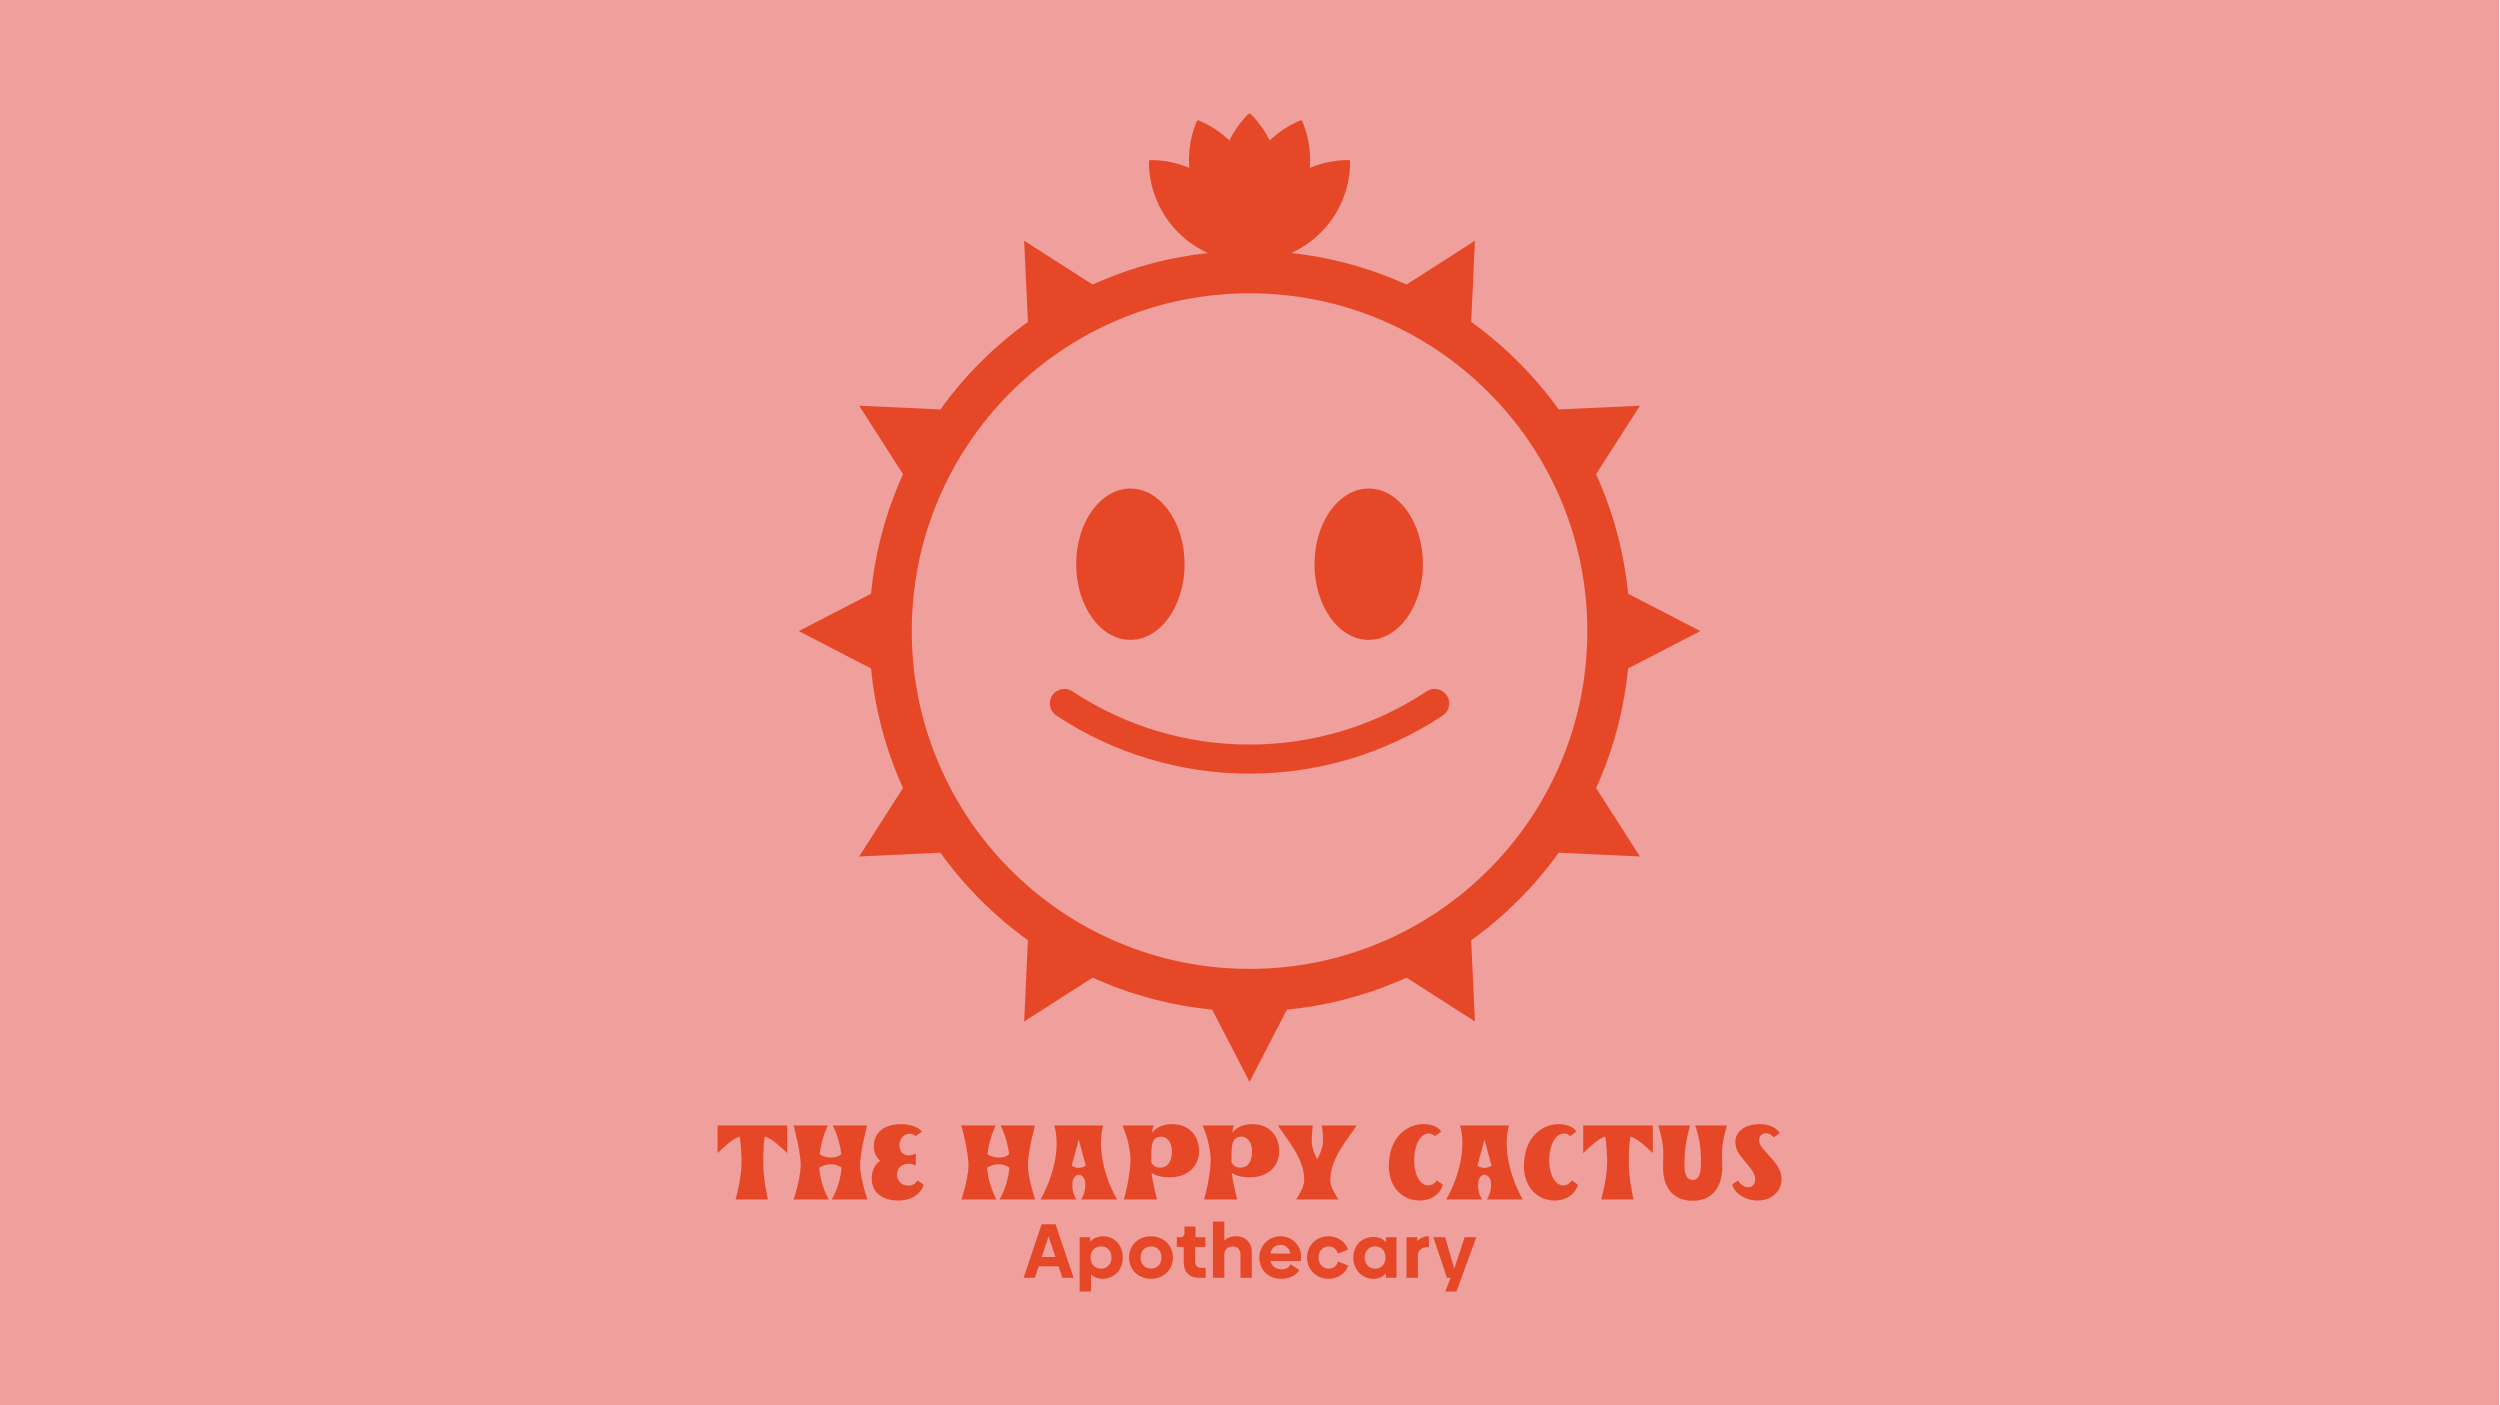
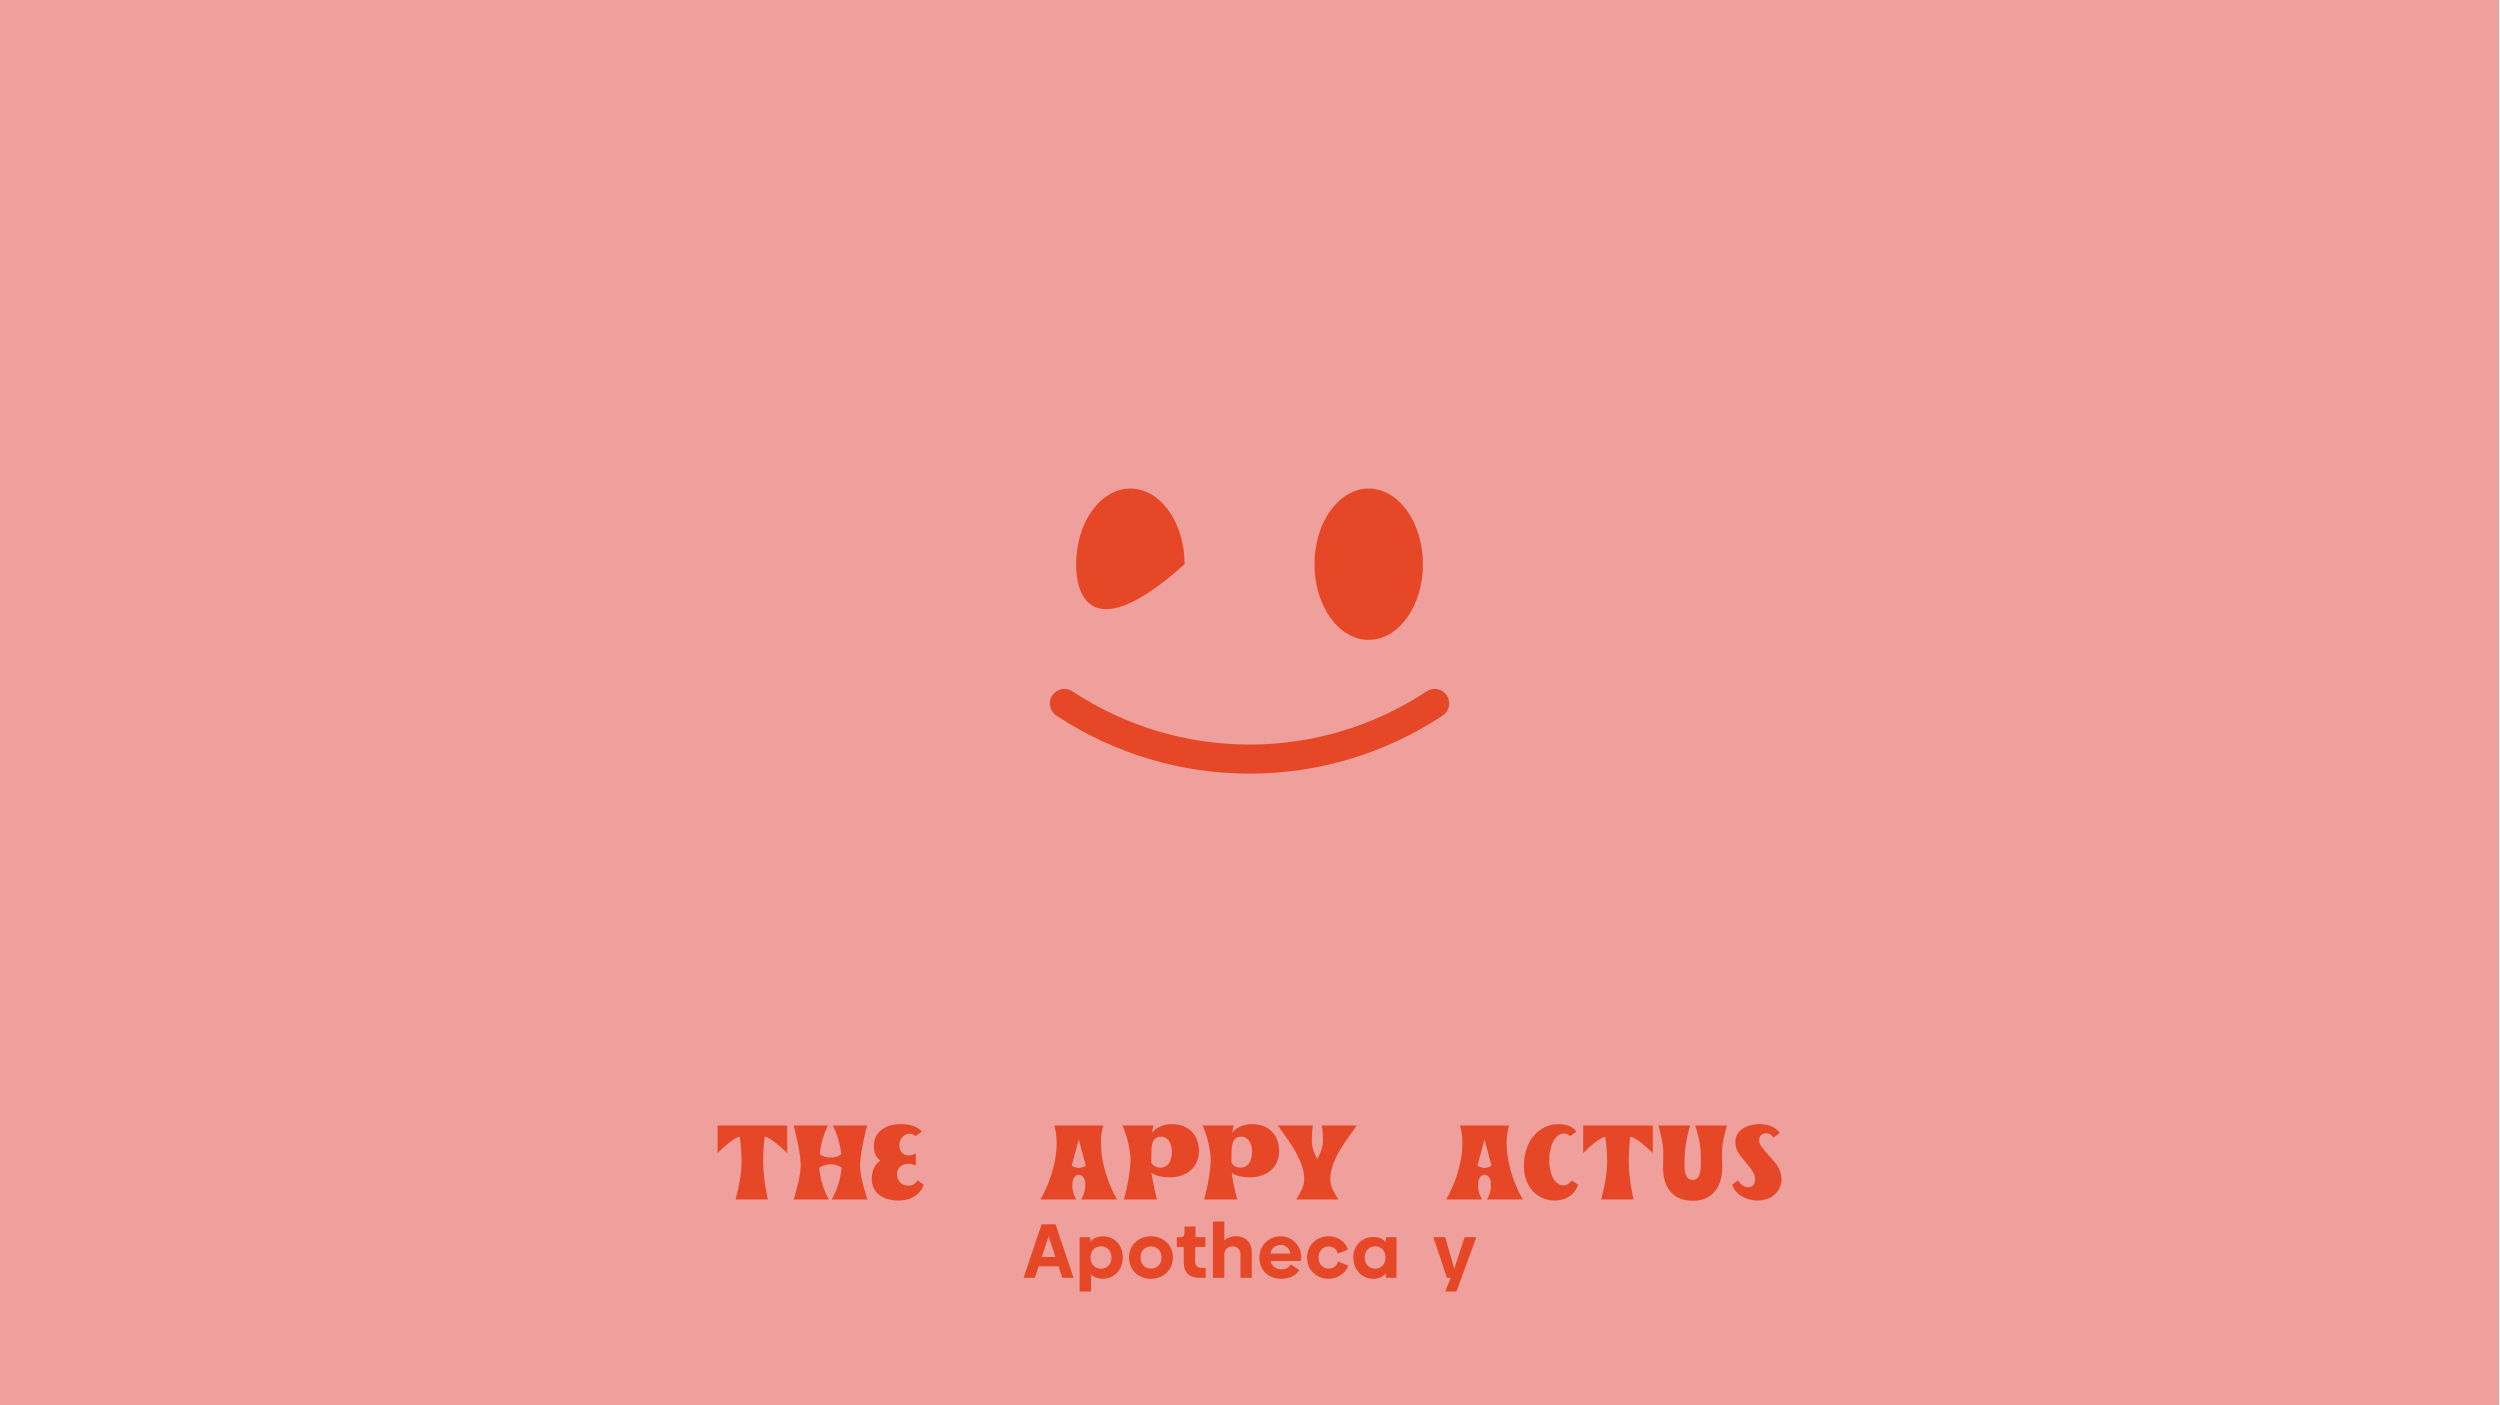
<svg xmlns="http://www.w3.org/2000/svg" width="1822" height="1024" viewBox="0 0 1822 1024" fill="none">
  <path d="M0 1024H1821.33V-3.05176e-05H0V1024Z" fill="#EF9F9C" />
  <mask id="mask0_66_19" style="mask-type:luminance" maskUnits="userSpaceOnUse" x="0" y="0" width="1822" height="1024">
    <path d="M0 -3.05176e-05H1821.33V1024H0V-3.05176e-05Z" fill="white" />
  </mask>
  <g mask="url(#mask0_66_19)">
-     <path d="M863.328 411.201C863.328 441.656 845.637 466.344 823.816 466.344C801.995 466.344 784.305 441.656 784.305 411.201C784.305 380.747 801.995 356.059 823.816 356.059C845.637 356.059 863.328 380.747 863.328 411.201Z" fill="#E64827" />
+     <path d="M863.328 411.201C801.995 466.344 784.305 441.656 784.305 411.201C784.305 380.747 801.995 356.059 823.816 356.059C845.637 356.059 863.328 380.747 863.328 411.201Z" fill="#E64827" />
    <path d="M1037.03 411.201C1037.03 441.656 1019.34 466.344 997.517 466.344C975.695 466.344 958.005 441.656 958.005 411.201C958.005 380.747 975.695 356.059 997.517 356.059C1019.34 356.059 1037.03 380.747 1037.03 411.201Z" fill="#E64827" />
    <path d="M910.664 563.815C860.608 563.815 812.061 549.268 770.249 521.738L769.889 521.5C765.007 518.283 763.657 511.715 766.875 506.834C770.092 501.951 776.659 500.602 781.541 503.819L781.899 504.055C820.237 529.298 864.761 542.64 910.665 542.64H910.872C956.849 542.6 1001.43 529.178 1039.78 503.827C1044.66 500.603 1051.23 501.944 1054.45 506.822C1057.68 511.7 1056.33 518.268 1051.46 521.492C1009.63 549.136 961.025 563.771 910.891 563.815H910.664Z" fill="#E64827" />
-     <path d="M1137.5 555.759C1125.1 585.072 1107.35 611.4 1084.74 634.01C1062.13 656.62 1035.8 674.37 1006.49 686.77C976.141 699.606 943.903 706.114 910.667 706.114C877.432 706.114 845.193 699.606 814.845 686.77C785.531 674.37 759.203 656.62 736.593 634.01C713.984 611.4 696.233 585.072 683.835 555.759C670.999 525.411 664.489 493.172 664.489 459.936C664.489 426.702 670.999 394.462 683.835 364.115C696.233 334.8 713.984 308.472 736.593 285.863C759.203 263.254 785.531 245.503 814.845 233.104C845.193 220.268 877.432 213.759 910.667 213.759C943.903 213.759 976.141 220.268 1006.49 233.104C1035.8 245.503 1062.13 263.254 1084.74 285.863C1107.35 308.472 1125.1 334.8 1137.5 364.115C1150.34 394.462 1156.84 426.702 1156.84 459.936C1156.84 493.172 1150.34 525.411 1137.5 555.759ZM1166.07 567.843C1176.99 542.011 1183.85 514.976 1186.55 487.17L1239.18 459.936L1186.55 432.703C1183.85 404.898 1176.99 377.862 1166.07 352.031C1165.15 349.855 1164.2 347.694 1163.22 345.546L1195.17 295.679L1135.98 298.412C1127.22 286.211 1117.44 274.694 1106.67 263.93C1095.91 253.167 1084.39 243.386 1072.19 234.62L1074.92 175.435L1025.06 207.379C1022.91 206.407 1020.75 205.458 1018.57 204.536C993.711 194.022 967.732 187.29 941.025 184.391C949.061 180.756 956.308 175.739 962.588 169.459C969.3 162.748 974.569 154.932 978.249 146.231C982.061 137.22 983.993 127.648 983.993 117.783C983.993 117.163 983.491 116.66 982.871 116.66C973.061 116.66 963.544 118.572 954.579 122.34C954.723 120.52 954.801 118.691 954.808 116.854C954.851 107.07 952.944 97.494 949.139 88.391C948.901 87.819 948.243 87.55 947.671 87.788C939.311 91.282 931.81 96.187 925.341 102.379C921.822 95.242 917.171 88.756 911.461 83.046C911.023 82.608 910.311 82.608 909.873 83.046C904.164 88.756 899.511 95.242 895.993 102.379C889.523 96.187 882.024 91.282 873.664 87.788C873.091 87.55 872.433 87.819 872.195 88.391C868.391 97.494 866.483 107.07 866.527 116.854C866.533 118.691 866.612 120.52 866.756 122.34C857.791 118.572 848.273 116.66 838.464 116.66C837.844 116.66 837.341 117.163 837.341 117.783C837.341 127.648 839.273 137.22 843.084 146.231C846.765 154.932 852.035 162.748 858.747 169.459C865.027 175.739 872.273 180.756 880.308 184.391C853.603 187.29 827.624 194.022 802.761 204.536C800.584 205.458 798.424 206.407 796.277 207.379L746.411 175.435L749.143 234.62C736.941 243.386 725.424 253.167 714.661 263.93C703.897 274.694 694.116 286.211 685.349 298.412L626.165 295.679L658.109 345.546C657.137 347.694 656.188 349.855 655.267 352.031C644.343 377.862 637.488 404.898 634.789 432.703L582.152 459.936L634.789 487.17C637.488 514.976 644.343 542.011 655.267 567.843C656.188 570.019 657.137 572.179 658.109 574.328L626.165 624.194L685.349 621.46C694.116 633.663 703.897 645.179 714.661 655.943C725.424 666.706 736.941 676.488 749.143 685.254L746.411 744.439L796.276 712.495C798.423 713.467 800.584 714.415 802.761 715.336C828.592 726.262 855.628 733.115 883.435 735.815L910.667 788.452L937.9 735.815C965.706 733.115 992.743 726.262 1018.57 715.336C1020.75 714.415 1022.91 713.467 1025.06 712.495L1074.92 744.439L1072.19 685.254C1084.39 676.488 1095.91 666.707 1106.67 655.943C1117.44 645.179 1127.22 633.663 1135.98 621.46L1195.17 624.194L1163.22 574.328C1164.2 572.179 1165.15 570.019 1166.07 567.843Z" fill="#E64827" />
    <path d="M536.085 874.178C536.085 874.178 540.454 858.978 540.454 846.817C540.454 842.446 539.885 832.946 539.123 828.386C534.945 829.148 527.343 835.986 522.974 840.357V820.216H573.706V840.357C569.145 835.986 561.734 829.148 557.365 828.386C556.415 833.517 556.225 842.826 556.225 847.577C556.225 859.548 559.645 874.178 559.645 874.178H536.085Z" fill="#E64827" />
    <path d="M578.398 874.178C578.398 874.178 583.149 859.928 583.529 850.237C583.908 840.737 578.398 820.216 578.398 820.216H603.48C603.48 820.216 598.729 828.766 597.398 841.117C598.538 842.257 601.578 843.588 605.569 843.588C609.558 843.588 612.029 842.257 613.169 841.117C611.648 828.766 606.898 820.216 606.898 820.216H631.98C631.98 820.216 626.47 840.737 626.849 850.237C627.229 859.928 632.169 874.178 632.169 874.178H606.14C606.14 874.178 612.218 864.677 613.36 850.997C612.789 850.617 609.938 848.528 605.569 848.528C601.009 848.528 597.398 850.808 597.018 850.997C598.158 864.677 604.048 874.178 604.048 874.178H578.398Z" fill="#E64827" />
    <path d="M635.323 858.978C635.323 853.658 637.412 848.527 641.593 845.867C638.363 843.587 636.843 839.786 636.843 835.037C637.032 824.966 645.013 819.267 656.604 819.267C664.395 819.267 669.904 821.926 671.804 824.777L667.243 828.006C665.913 826.866 664.963 826.297 662.873 826.297C658.504 826.297 655.463 830.286 655.463 834.657C655.463 839.407 658.504 842.447 662.873 842.066C664.963 841.877 665.913 841.307 667.433 840.737V849.477C666.295 848.907 664.015 848.147 662.684 848.147C657.363 848.147 653.753 850.807 653.753 855.747C653.753 860.498 656.795 864.109 662.115 864.109C665.913 864.109 667.813 861.638 668.764 860.307L673.133 863.347C671.615 869.238 665.153 874.939 654.893 874.939C641.972 874.939 635.323 868.287 635.323 858.978Z" fill="#E64827" />
-     <path d="M700.685 874.178C700.685 874.178 705.435 859.928 705.815 850.237C706.194 840.737 700.685 820.216 700.685 820.216H725.766C725.766 820.216 721.015 828.766 719.685 841.117C720.825 842.257 723.865 843.588 727.855 843.588C731.845 843.588 734.315 842.257 735.455 841.117C733.934 828.766 729.185 820.216 729.185 820.216H754.266C754.266 820.216 748.757 840.737 749.135 850.237C749.515 859.928 754.455 874.178 754.455 874.178H728.426C728.426 874.178 734.505 864.677 735.646 850.997C735.075 850.617 732.225 848.528 727.855 848.528C723.295 848.528 719.685 850.808 719.305 850.997C720.445 864.677 726.334 874.178 726.334 874.178H700.685Z" fill="#E64827" />
    <path d="M791.316 849.477L786.186 830.477L781.056 849.477C781.816 850.237 784.287 851.187 786.186 851.187C788.086 851.187 790.556 850.237 791.316 849.477ZM758.255 874.178C767.186 858.787 773.266 836.558 768.326 820.217H804.047C799.296 836.558 805.187 858.787 814.118 874.178H787.898C790.556 870.187 791.126 865.627 790.936 862.018C790.746 858.598 788.466 856.127 786.186 856.127C783.716 856.127 781.816 858.787 781.626 862.018C781.246 865.627 781.816 870.187 784.476 874.178H758.255Z" fill="#E64827" />
    <path d="M854.056 839.217C854.056 831.996 850.256 828.387 846.265 828.387C841.705 828.387 839.616 831.427 839.236 836.936C839.045 840.927 839.045 842.827 839.045 847.387C840.755 849.856 842.847 850.997 845.696 850.997C850.636 850.997 854.056 847.007 854.056 839.217ZM873.816 838.837C873.816 850.427 865.267 858.027 852.347 858.027C847.027 858.027 842.085 856.888 839.236 854.797C840.565 864.677 843.225 874.179 843.225 874.179H819.095C819.095 874.179 824.416 855.747 823.845 843.017C822.896 830.476 817.955 820.216 817.955 820.216H840.755C840.755 820.216 839.996 822.305 839.616 825.536C842.847 821.547 847.787 819.267 854.247 819.267C866.407 819.267 873.816 827.436 873.816 838.837Z" fill="#E64827" />
    <path d="M912.501 839.217C912.501 831.996 908.7 828.387 904.711 828.387C900.151 828.387 898.061 831.427 897.681 836.936C897.491 840.927 897.491 842.827 897.491 847.387C899.2 849.856 901.291 850.997 904.14 850.997C909.081 850.997 912.501 847.007 912.501 839.217ZM932.261 838.837C932.261 850.427 923.711 858.027 910.792 858.027C905.472 858.027 900.531 856.888 897.681 854.797C899.011 864.677 901.671 874.179 901.671 874.179H877.54C877.54 874.179 882.861 855.747 882.291 843.017C881.34 830.476 876.4 820.216 876.4 820.216H899.2C899.2 820.216 898.44 822.305 898.061 825.536C901.291 821.547 906.231 819.267 912.692 819.267C924.852 819.267 932.261 827.436 932.261 838.837Z" fill="#E64827" />
    <path d="M944.63 874.178C946.72 870.568 950.521 865.437 950.521 859.738C950.521 843.588 936.27 828.386 931.33 820.216H956.79C956.79 820.216 956.032 824.586 956.032 831.996C956.032 838.077 960.021 844.726 960.021 844.726C960.021 844.726 964.012 838.077 964.202 831.996C964.39 824.586 963.252 820.216 963.252 820.216H988.713C983.772 828.386 969.521 843.588 969.521 859.738C969.521 865.437 973.322 870.568 975.412 874.178H944.63Z" fill="#E64827" />
-     <path d="M1012.18 849.857C1012.18 829.717 1024.53 819.267 1037.45 819.267C1043.53 819.267 1048.47 821.357 1050.37 824.775L1045.81 828.006C1044.67 826.866 1043.15 826.107 1041.25 826.107C1034.98 826.107 1030.61 834.846 1030.61 845.487C1030.61 856.127 1034.79 863.918 1040.87 863.918C1044.1 863.918 1046.19 861.638 1047.14 860.307L1051.51 863.347C1050.18 869.238 1043.91 874.939 1034.6 874.939C1022.63 874.939 1012.18 865.818 1012.18 849.857Z" fill="#E64827" />
    <path d="M1087.02 849.477L1081.89 830.477L1076.76 849.477C1077.52 850.237 1079.99 851.187 1081.89 851.187C1083.79 851.187 1086.26 850.237 1087.02 849.477ZM1053.96 874.178C1062.89 858.787 1068.97 836.558 1064.03 820.217H1099.75C1095 836.558 1100.89 858.787 1109.82 874.178H1083.6C1086.26 870.187 1086.83 865.627 1086.64 862.018C1086.45 858.598 1084.17 856.127 1081.89 856.127C1079.42 856.127 1077.52 858.787 1077.33 862.018C1076.95 865.627 1077.52 870.187 1080.18 874.178H1053.96Z" fill="#E64827" />
    <path d="M1110.64 849.857C1110.64 829.717 1122.99 819.267 1135.91 819.267C1141.99 819.267 1146.93 821.357 1148.83 824.775L1144.27 828.006C1143.13 826.866 1141.61 826.107 1139.71 826.107C1133.44 826.107 1129.07 834.846 1129.07 845.487C1129.07 856.127 1133.25 863.918 1139.33 863.918C1142.56 863.918 1144.65 861.638 1145.6 860.307L1149.97 863.347C1148.64 869.238 1142.37 874.939 1133.06 874.939C1121.09 874.939 1110.64 865.818 1110.64 849.857Z" fill="#E64827" />
    <path d="M1166.93 874.178C1166.93 874.178 1171.3 858.978 1171.3 846.817C1171.3 842.446 1170.73 832.946 1169.97 828.386C1165.79 829.148 1158.19 835.986 1153.82 840.357V820.216H1204.56V840.357C1200 835.986 1192.59 829.148 1188.21 828.386C1187.27 833.517 1187.07 842.826 1187.07 847.577C1187.07 859.548 1190.49 874.178 1190.49 874.178H1166.93Z" fill="#E64827" />
    <path d="M1212.04 851.187C1212.04 846.057 1212.42 839.977 1212.04 836.177C1211.28 828.957 1208.62 820.215 1208.62 820.215H1231.8C1229.14 828.957 1227.62 836.937 1227.62 849.287C1227.62 854.797 1228.76 859.927 1233.7 859.927C1238.45 859.927 1239.4 854.797 1239.59 849.287C1239.97 836.937 1238.45 828.957 1235.41 820.215H1258.59C1258.59 820.215 1255.93 828.767 1255.17 836.177C1254.79 839.977 1255.17 846.057 1255.17 851.187C1255.17 861.638 1250.42 875.127 1233.7 875.127C1216.98 875.127 1212.04 862.397 1212.04 851.187Z" fill="#E64827" />
    <path d="M1262.45 863.348L1266.63 860.308C1267.96 862.588 1270.62 865.248 1274.23 865.248C1277.08 865.248 1279.17 862.968 1279.17 859.358C1279.17 855.177 1276.13 851.758 1271.57 846.248C1267.39 841.308 1264.73 838.077 1264.73 831.996C1264.73 825.346 1270.81 819.266 1282.78 819.266C1290 819.266 1295.13 822.496 1297.03 825.726L1292.66 828.957C1291.71 827.817 1289.81 825.917 1287.34 825.917C1283.73 825.917 1282.02 828.197 1282.02 831.237C1282.02 834.656 1286.58 839.217 1290.19 843.208C1296.08 849.666 1298.36 853.848 1298.36 859.548C1298.36 867.528 1291.71 874.938 1281.07 874.938C1271.38 874.938 1263.97 869.238 1262.45 863.348Z" fill="#E64827" />
    <path d="M769.221 916.098L764.229 901.01L759.237 916.098H769.221ZM771.465 922.884H756.993L754.245 931.242H746L759.125 892.259H769.277L782.404 931.242H774.213L771.465 922.884Z" fill="#E64827" />
    <path d="M810.056 916.49C810.056 911.779 806.86 908.3 802.482 908.3C797.884 908.3 794.8 911.667 794.8 916.49C794.8 921.314 797.884 924.624 802.482 924.624C806.86 924.624 810.056 921.202 810.056 916.49ZM818.302 916.49C818.302 925.296 812.132 931.971 803.605 931.971C800.128 931.971 797.266 930.85 795.136 928.775V941.283H786.834V901.683H794.518V904.935C796.762 902.411 799.96 901.01 803.829 901.01C812.356 901.01 818.302 907.628 818.302 916.49Z" fill="#E64827" />
    <path d="M846.514 916.434C846.514 911.723 843.486 908.412 838.886 908.412C834.286 908.412 831.202 911.723 831.202 916.49C831.202 921.202 834.286 924.568 838.886 924.568C843.374 924.568 846.514 921.202 846.514 916.434ZM822.843 916.49C822.843 907.628 829.463 901.01 838.83 901.01C848.142 901.01 854.817 907.628 854.817 916.49C854.817 925.296 848.142 931.971 838.83 931.971C829.463 931.971 822.843 925.296 822.843 916.49Z" fill="#E64827" />
    <path d="M862.725 920.193V908.75H857.677V901.682H860.2C862.22 901.682 863.23 900.615 863.23 898.485V893.886H871.308V901.682H878.486V908.75H871.026V919.182C871.026 922.325 872.653 924.006 875.57 924.006H878.71V931.242H873.83C866.482 931.242 862.725 926.867 862.725 920.193Z" fill="#E64827" />
    <path d="M912.31 912.62V931.242H904.063V914.246C904.063 910.488 901.596 908.357 898.23 908.357C894.922 908.357 892.34 910.712 892.284 913.742V931.242H883.984V890.24H892.284V903.981C894.304 902.188 897.222 900.953 900.755 900.953C907.823 900.953 912.31 905.72 912.31 912.62Z" fill="#E64827" />
    <path d="M940.467 913.573C939.681 909.704 937.102 907.292 933.287 907.292C929.473 907.292 926.667 909.536 925.827 913.573H940.467ZM933.847 925.072C937.494 925.072 939.345 923.782 940.635 921.426L946.973 925.633C944.673 928.998 940.859 931.972 933.623 931.972C924.033 931.972 917.806 925.297 917.806 916.49C917.806 907.909 924.593 901.009 933.062 901.009C942.598 901.009 948.263 908.469 948.263 915.874C948.263 917.162 948.207 918.285 948.095 919.014H925.939C926.893 922.884 929.922 925.072 933.847 925.072Z" fill="#E64827" />
    <path d="M952.582 916.547C952.582 907.796 959.201 901.01 968.175 901.01C976.197 901.01 981.133 906.282 982.423 910.712L975.018 913.63C974.177 910.544 971.822 908.412 968.343 908.412C964.193 908.412 960.941 911.555 960.941 916.49C960.941 921.426 964.193 924.568 968.343 924.568C971.878 924.568 974.345 922.436 975.187 919.408L982.591 922.38C981.301 926.699 976.365 931.971 968.175 931.971C959.314 931.971 952.582 925.296 952.582 916.547Z" fill="#E64827" />
    <path d="M1009.79 916.49C1009.79 911.667 1006.71 908.3 1002.17 908.3C997.736 908.3 994.538 911.779 994.538 916.49C994.538 921.202 997.736 924.624 1002.17 924.624C1006.71 924.624 1009.79 921.314 1009.79 916.49ZM1017.76 901.683V931.242H1010.08V927.988C1007.94 930.514 1004.86 931.971 1000.99 931.971C992.462 931.971 986.293 925.296 986.293 916.49C986.293 907.628 992.462 901.515 1000.99 901.515C1004.86 901.515 1007.94 902.859 1010.08 905.272V901.683H1017.76Z" fill="#E64827" />
-     <path d="M1041.37 900.953V908.75C1036.33 908.75 1033.35 911.049 1033.35 914.976V931.242H1025.05V901.682H1032.9V904.542C1034.92 902.412 1037.9 900.953 1041.37 900.953Z" fill="#E64827" />
    <path d="M1075.98 901.682L1065.1 931.242L1061.45 941.282H1053.26L1057.25 931.242H1054.5L1044.63 901.682H1053.21L1059.88 924.624L1067.4 901.682H1075.98Z" fill="#E64827" />
  </g>
</svg>